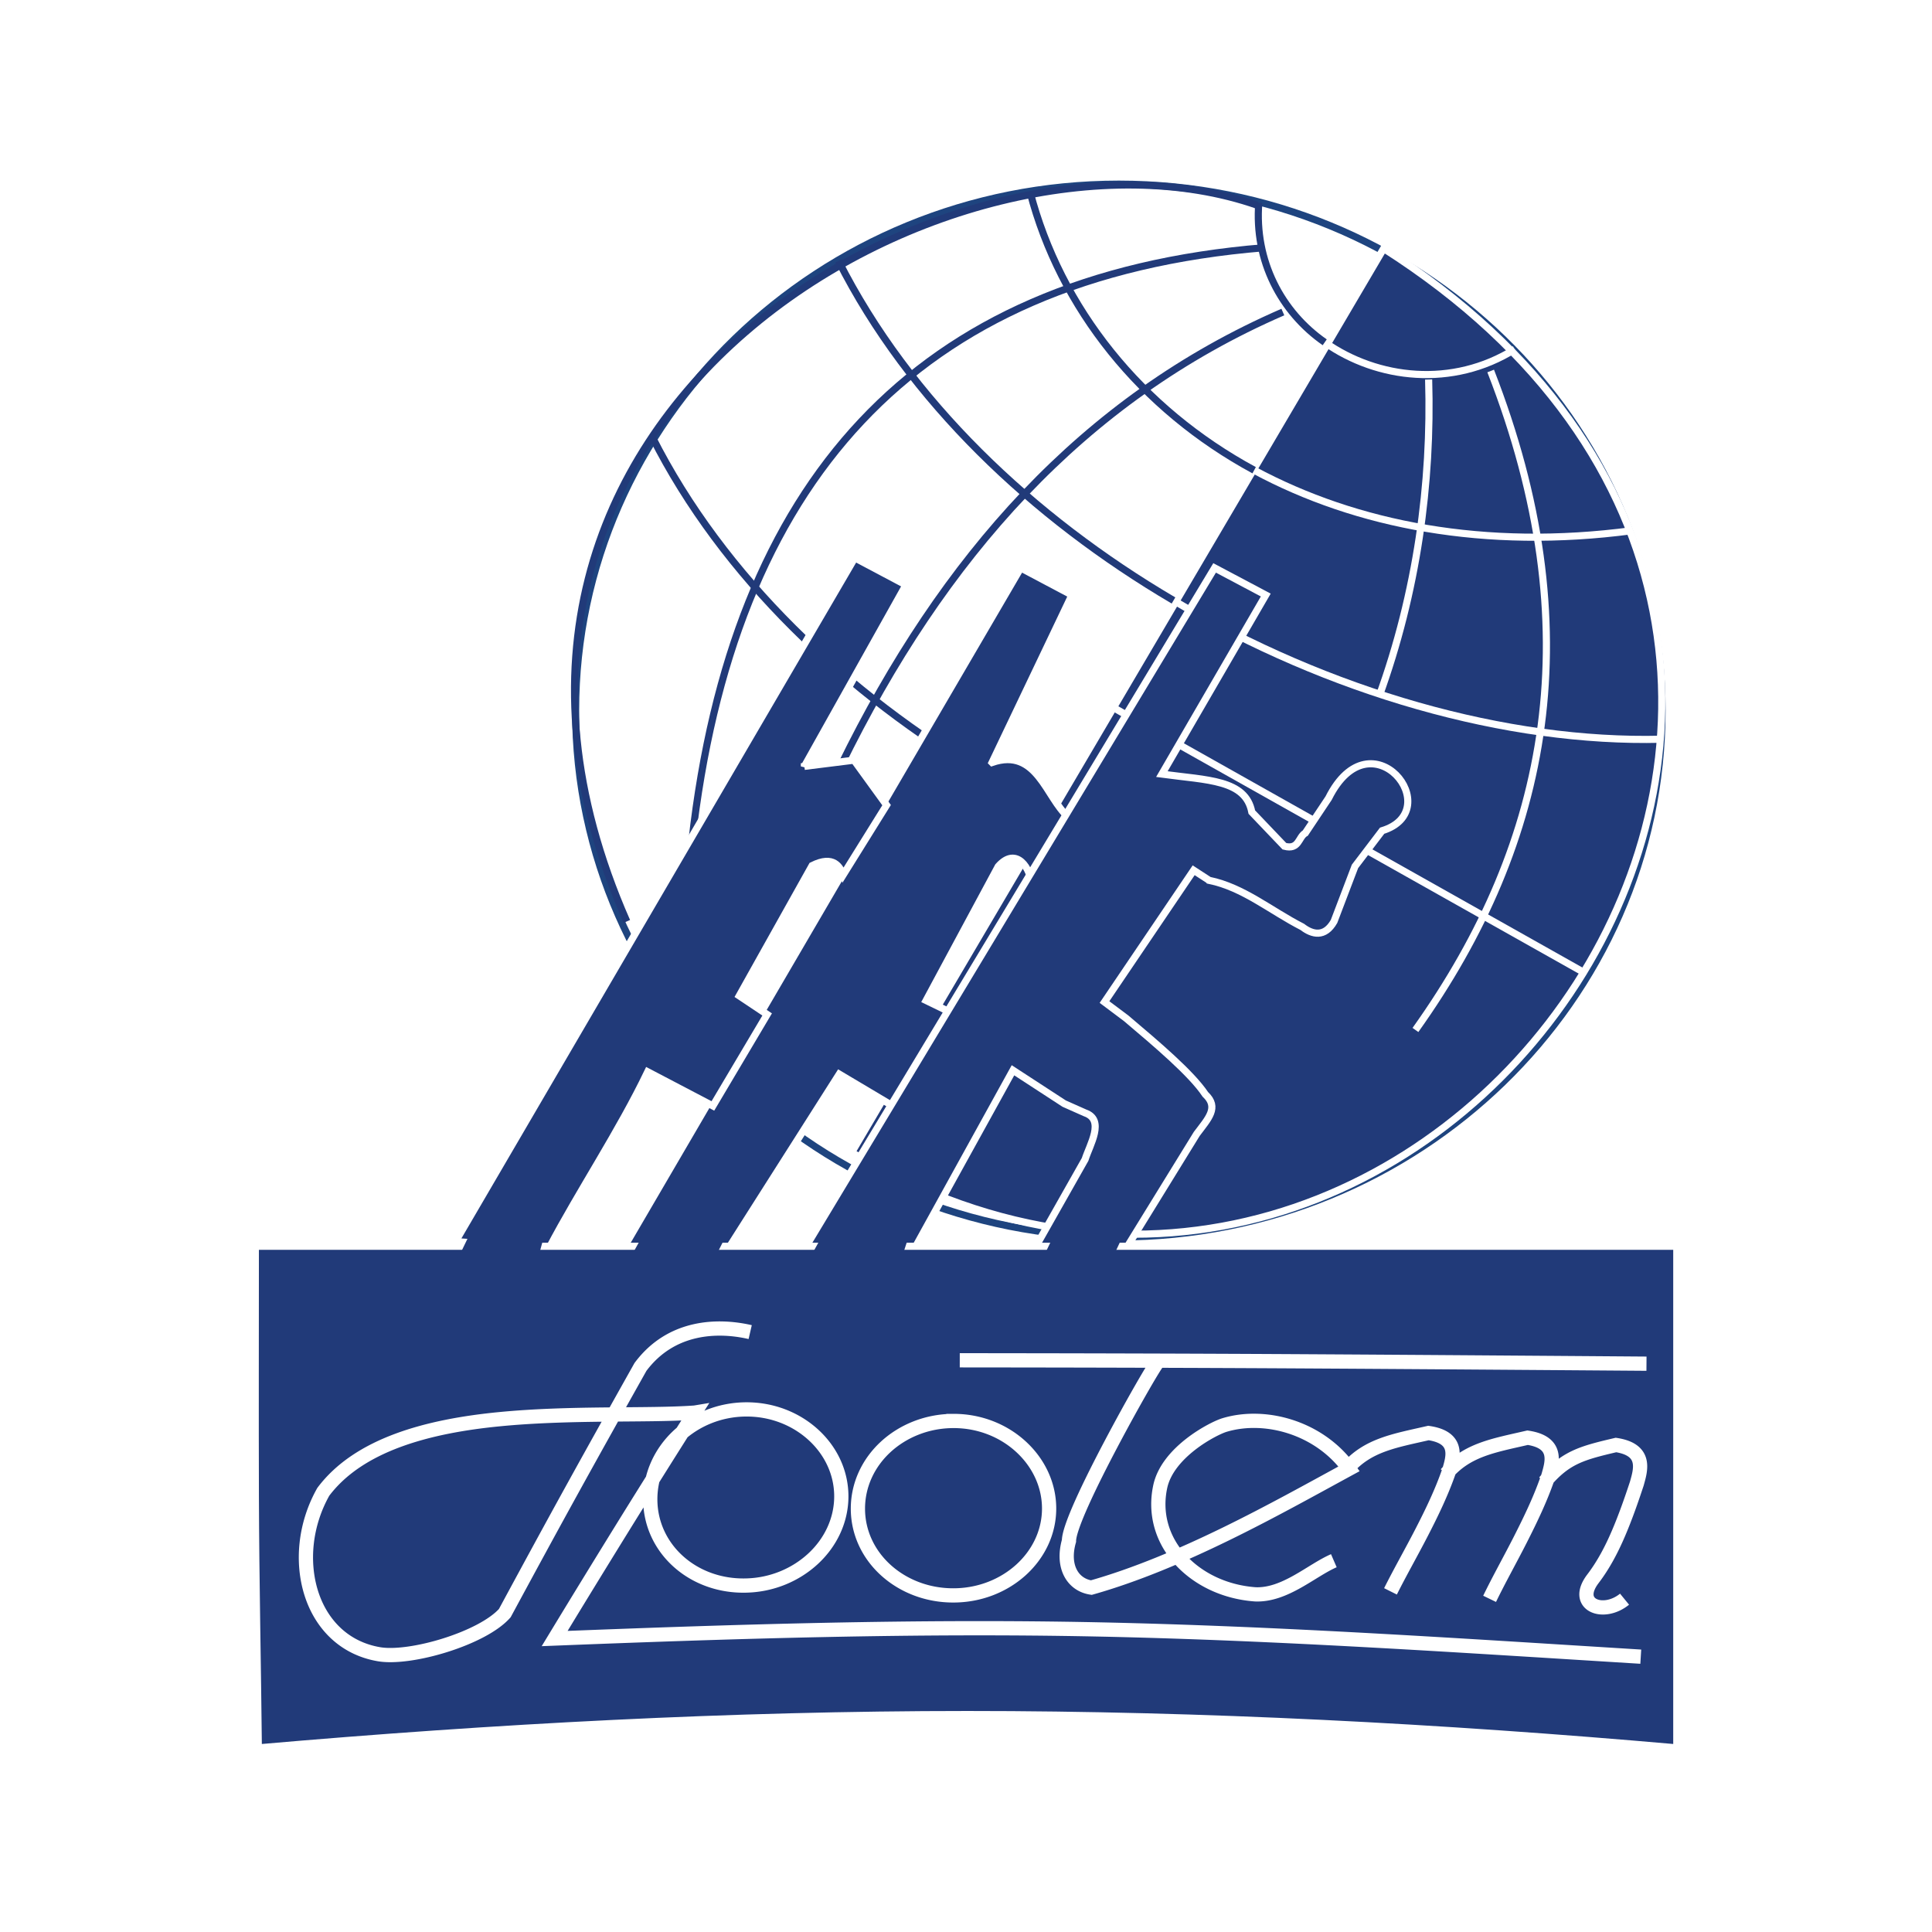
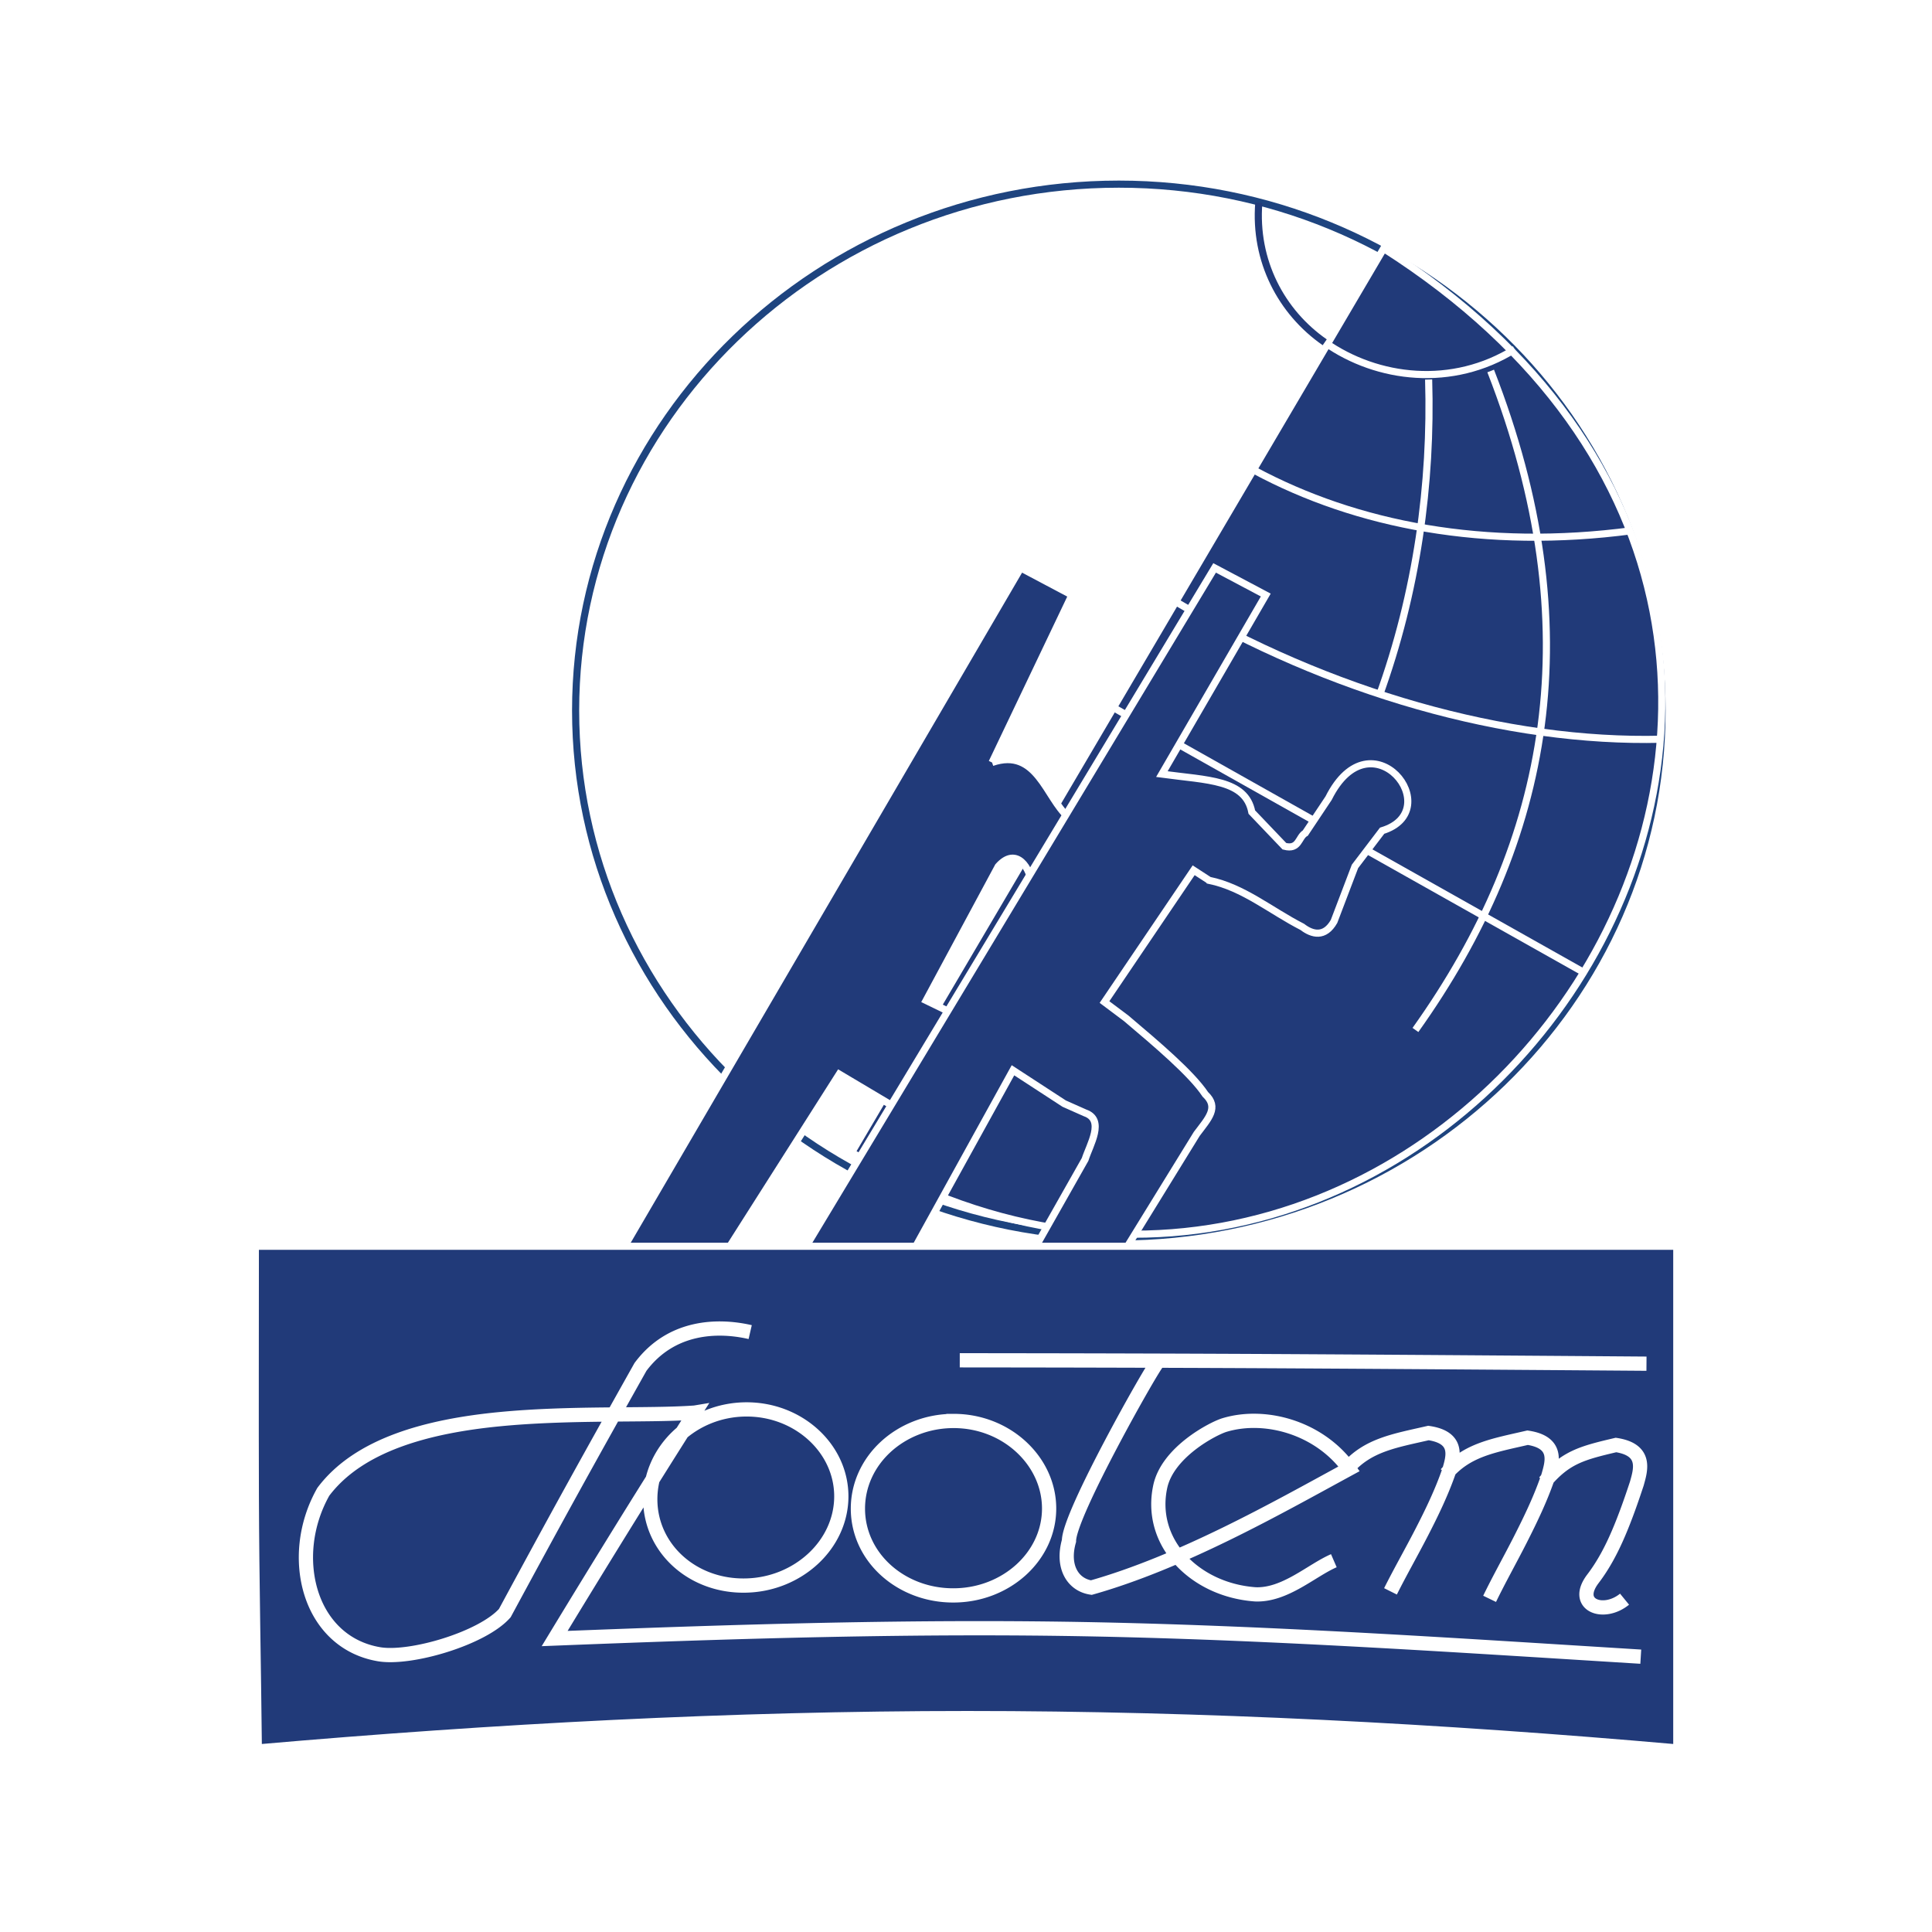
<svg xmlns="http://www.w3.org/2000/svg" width="2500" height="2500" viewBox="0 0 192.756 192.756">
  <path fill-rule="evenodd" clip-rule="evenodd" fill="#fff" d="M0 0h192.756v192.756H0V0z" />
  <path d="M111.625 123.412c-29.85 0-54.196-23.594-54.196-52.52 0-28.927 24.346-52.52 54.196-52.52 29.852 0 54.197 23.593 54.197 52.52 0 28.926-24.345 52.52-54.197 52.52z" fill-rule="evenodd" clip-rule="evenodd" fill="#fff" stroke="#1e447f" stroke-width=".71" stroke-miterlimit="2.613" />
  <path d="M138.047 24.792c63.984 40.763 5.029 124.763-53.075 90.188l53.075-90.188z" fill-rule="evenodd" clip-rule="evenodd" fill="#213a79" stroke="#fff" stroke-width=".711" stroke-miterlimit="2.613" />
  <path d="M65.321 44.438l47.505 27.15 44.949 25.293M117.08 59.909c15.551 9.204 33.27 14.231 48.666 13.845" fill="none" stroke="#fff" stroke-width=".711" stroke-miterlimit="2.613" />
-   <path d="M83.657 26.03c7.041 13.922 19.341 25.603 33.423 33.879m-52.003-16.31c7.04 13.923 19.342 25.602 33.423 33.878" fill="none" stroke="#213a79" stroke-width=".711" stroke-miterlimit="2.613" />
  <path d="M132.168 34.151c5.26 3.713 12.766 4.564 18.955.696" fill="none" stroke="#fff" stroke-width=".711" stroke-miterlimit="2.613" />
  <path d="M125.592 20.229c-.465 5.801 2.242 10.906 6.576 13.922" fill="none" stroke="#213a79" stroke-width=".711" stroke-miterlimit="2.613" />
  <path d="M142.535 37.864c.309 10.365-1.16 21.193-4.951 31.636m11.141-32.487c9.98 25.602 5.957 46.873-7.506 65.747" fill="none" stroke="#fff" stroke-width=".711" stroke-miterlimit="2.613" />
-   <path d="M98.977 76.074l7.969-16.707-5.107-2.707-39.844 68.221 10.135.541 11.605-18.254 6.112 3.635 5.261-9.668L92.4 99.82l7.196-13.381c1.855-2.088 3.248.309 3.326 1.779l3.637-6.729c-2.166-1.857-3.094-6.962-7.582-5.415z" fill-rule="evenodd" clip-rule="evenodd" fill="#213a79" stroke="#fff" stroke-width=".711" stroke-miterlimit="2.613" />
+   <path d="M98.977 76.074l7.969-16.707-5.107-2.707-39.844 68.221 10.135.541 11.605-18.254 6.112 3.635 5.261-9.668L92.4 99.82l7.196-13.381c1.855-2.088 3.248.309 3.326 1.779l3.637-6.729c-2.166-1.857-3.094-6.962-7.582-5.415" fill-rule="evenodd" clip-rule="evenodd" fill="#213a79" stroke="#fff" stroke-width=".711" stroke-miterlimit="2.613" />
  <path d="M120.639 87.831l-1.547-1.005-8.896 13.149 2.166 1.625c3.018 2.553 6.498 5.492 7.891 7.58 1.393 1.314.311 2.398-.85 3.945l-7.814 12.684-8.975-.154 5.646-9.979c.465-1.469 2.012-3.943 0-4.641l-2.088-.928-5.107-3.326-10.29 18.641-10.677-.541 41.083-68.221 5.105 2.707-10.366 17.867c4.564.618 8.355.542 8.975 3.79l3.25 3.404c1.471.387 1.393-.928 2.088-1.315l2.322-3.481c4.254-8.508 11.914 1.238 5.338 3.249l-2.707 3.559-2.09 5.491c-.928 1.625-2.166 1.315-3.172.542-3.172-1.625-5.881-3.946-9.285-4.642z" fill-rule="evenodd" clip-rule="evenodd" fill="#213a79" stroke="#fff" stroke-width=".711" stroke-miterlimit="2.613" />
  <path d="M125.127 46.914c10.213 5.492 23.057 7.967 37.678 6.033" fill="none" stroke="#fff" stroke-width=".711" stroke-miterlimit="2.613" />
-   <path d="M102.768 19.146c3.018 11.602 11.062 21.658 22.359 27.768m1.006-22.2c-35.048 2.862-53.075 23.592-57.098 59.172m56.401-63.41c-29.88-10.431-85.344 20.396-62.9 71.454m65.454-60.796c-19.963 8.663-33.966 24.52-44.101 45.249" fill="none" stroke="#213a79" stroke-width=".711" stroke-miterlimit="2.613" />
-   <path d="M80.253 76.461l4.952-.619 3.25 4.486-4.333 6.961c-.31-.773-.929-2.011-3.096-.928l-7.272 12.994 2.785 1.857-5.415 9.127-6.499-3.404c-2.863 5.957-6.809 11.836-9.826 17.559l-9.361-.619 39.845-68.221 5.106 2.707-10.136 18.1z" fill-rule="evenodd" clip-rule="evenodd" fill="#213a79" stroke="#fff" stroke-width=".711" stroke-miterlimit="2.613" />
  <path d="M25.476 124.34h141.817v50.045c-23.6-2.072-47.195-3.326-70.781-3.324-23.571.002-47.168 1.268-70.738 3.324-.085-8.338-.269-16.68-.297-25.018s-.001-16.685-.001-25.027z" fill-rule="evenodd" clip-rule="evenodd" fill="#213a79" stroke="#fff" stroke-width=".711" stroke-miterlimit="2.613" />
  <path d="M115.525 135.875c-.285.254-2.498 4.07-4.646 8.141-2.145 4.061-4.227 8.383-4.227 9.721-.732 2.57.381 4.385 2.229 4.658 4.43-1.252 8.998-3.193 13.369-5.324 4.379-2.133 8.6-4.488 12.35-6.529-2.975-4.123-8.381-5.59-12.432-4.367-1.113.336-5.668 2.676-6.412 6.15-.588 2.744.236 5.316 1.984 7.252 1.756 1.943 4.428 3.273 7.512 3.492 2.963.113 5.598-2.393 7.826-3.357m1.318-9.175c2.078-2.379 4.713-2.783 8.123-3.566 3.111.455 2.445 2.445 2.078 3.723-.746 2.172-1.75 4.246-2.785 6.25-1.029 1.996-2.133 3.926-3.082 5.826m5.557-11.719c2.078-2.414 4.699-2.82 8.123-3.611 3.111.467 2.445 2.49 2.078 3.791-.746 2.215-1.764 4.326-2.797 6.361-1.031 2.029-2.135 3.992-3.072 5.924m5.49-11.655c2.078-2.459 3.709-2.893 7.119-3.693 3.125.477 2.445 2.535 2.078 3.855-.557 1.688-1.154 3.393-1.848 5.006-.691 1.611-1.504 3.143-2.527 4.484-1.992 2.615 1.033 3.768 3.152 2.037m-66.326-23.833c11.413.01 22.838.037 34.25.102 11.412.066 22.838.152 34.264.236m-89.423-3.151c-3.261-.752-7.907-.615-10.95 3.48-2.255 4.02-4.517 8.059-6.766 12.137-2.261 4.098-4.51 8.244-6.766 12.418-2.228 2.523-9.39 4.637-12.54 4.105-3.479-.586-5.79-3-6.766-6.086-.98-3.1-.638-6.863 1.196-10.117 3.546-4.723 10.432-6.557 17.621-7.252 7.185-.693 14.686-.316 19.441-.654a1213.852 1213.852 0 0 0-6.997 11.146c-2.33 3.766-4.66 7.568-6.983 11.396 18.056-.711 36.115-1.283 54.167-.91 18.062.375 36.125 1.604 54.195 2.719M95.132 141.77c2.63-.002 5.001.982 6.726 2.564 1.727 1.584 2.812 3.77 2.812 6.17 0 2.402-1.088 4.57-2.812 6.131-1.727 1.561-4.104 2.535-6.726 2.539-2.635.01-5.026-.955-6.752-2.52-1.725-1.562-2.786-3.734-2.786-6.137 0-2.4 1.059-4.59 2.786-6.174 1.724-1.581 4.122-2.572 6.752-2.573zm-20.718-1.153c2.629-.018 4.999.953 6.725 2.525 1.724 1.57 2.799 3.744 2.799 6.148s-1.075 4.604-2.799 6.209c-1.726 1.605-4.103 2.639-6.725 2.691-2.636.064-5.027-.859-6.752-2.416-1.726-1.555-2.785-3.746-2.785-6.191 0-2.447 1.058-4.688 2.785-6.311 1.723-1.618 4.123-2.635 6.752-2.655z" fill="none" stroke="#fff" stroke-width="1.421" stroke-miterlimit="2.613" />
-   <path fill-rule="evenodd" clip-rule="evenodd" fill="#213a79" d="M64.323 122.904l8.497-.379-3.85 7.649-7.746-1.699 3.099-5.571zM82.265 122.869l8.355.619-1.006 3.094-10.057 1.162 2.708-4.875zM44.818 127.355l2.321-4.794h7.35l-1.393 5.105-8.278-.311zM105.32 122.869l6.731.389-1.082 2.32-7.428 1.004 1.779-3.713z" />
</svg>